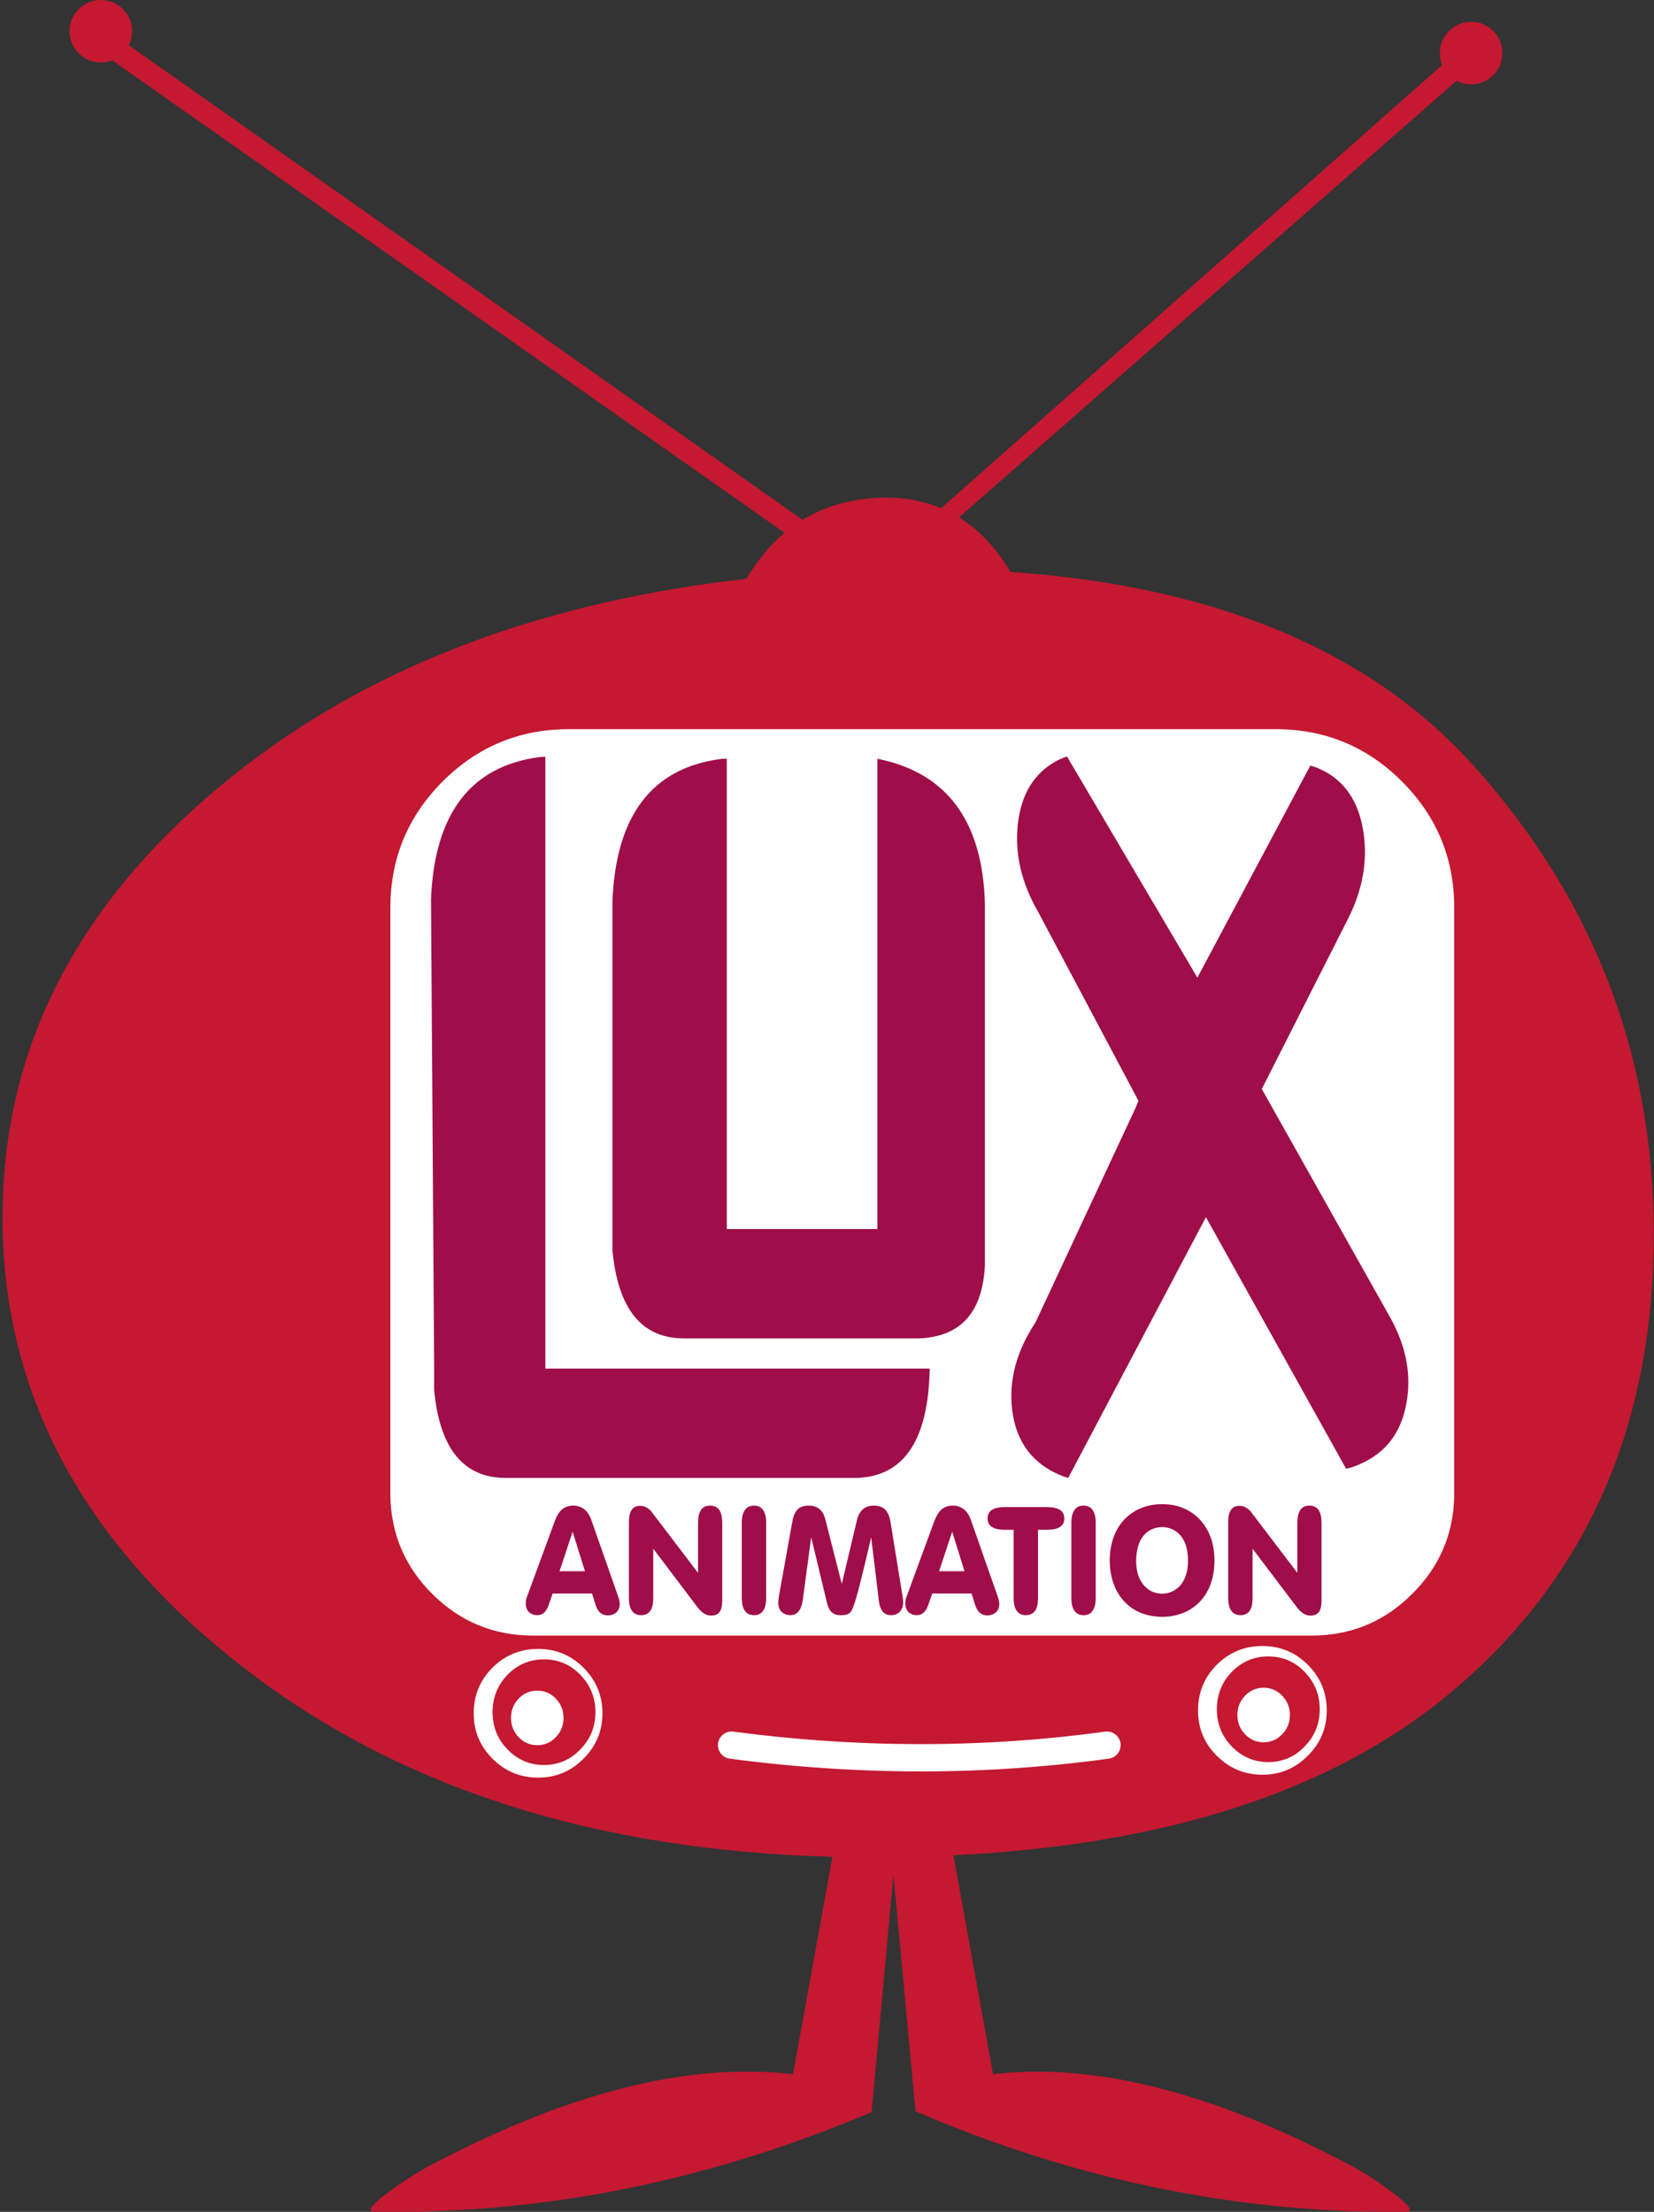
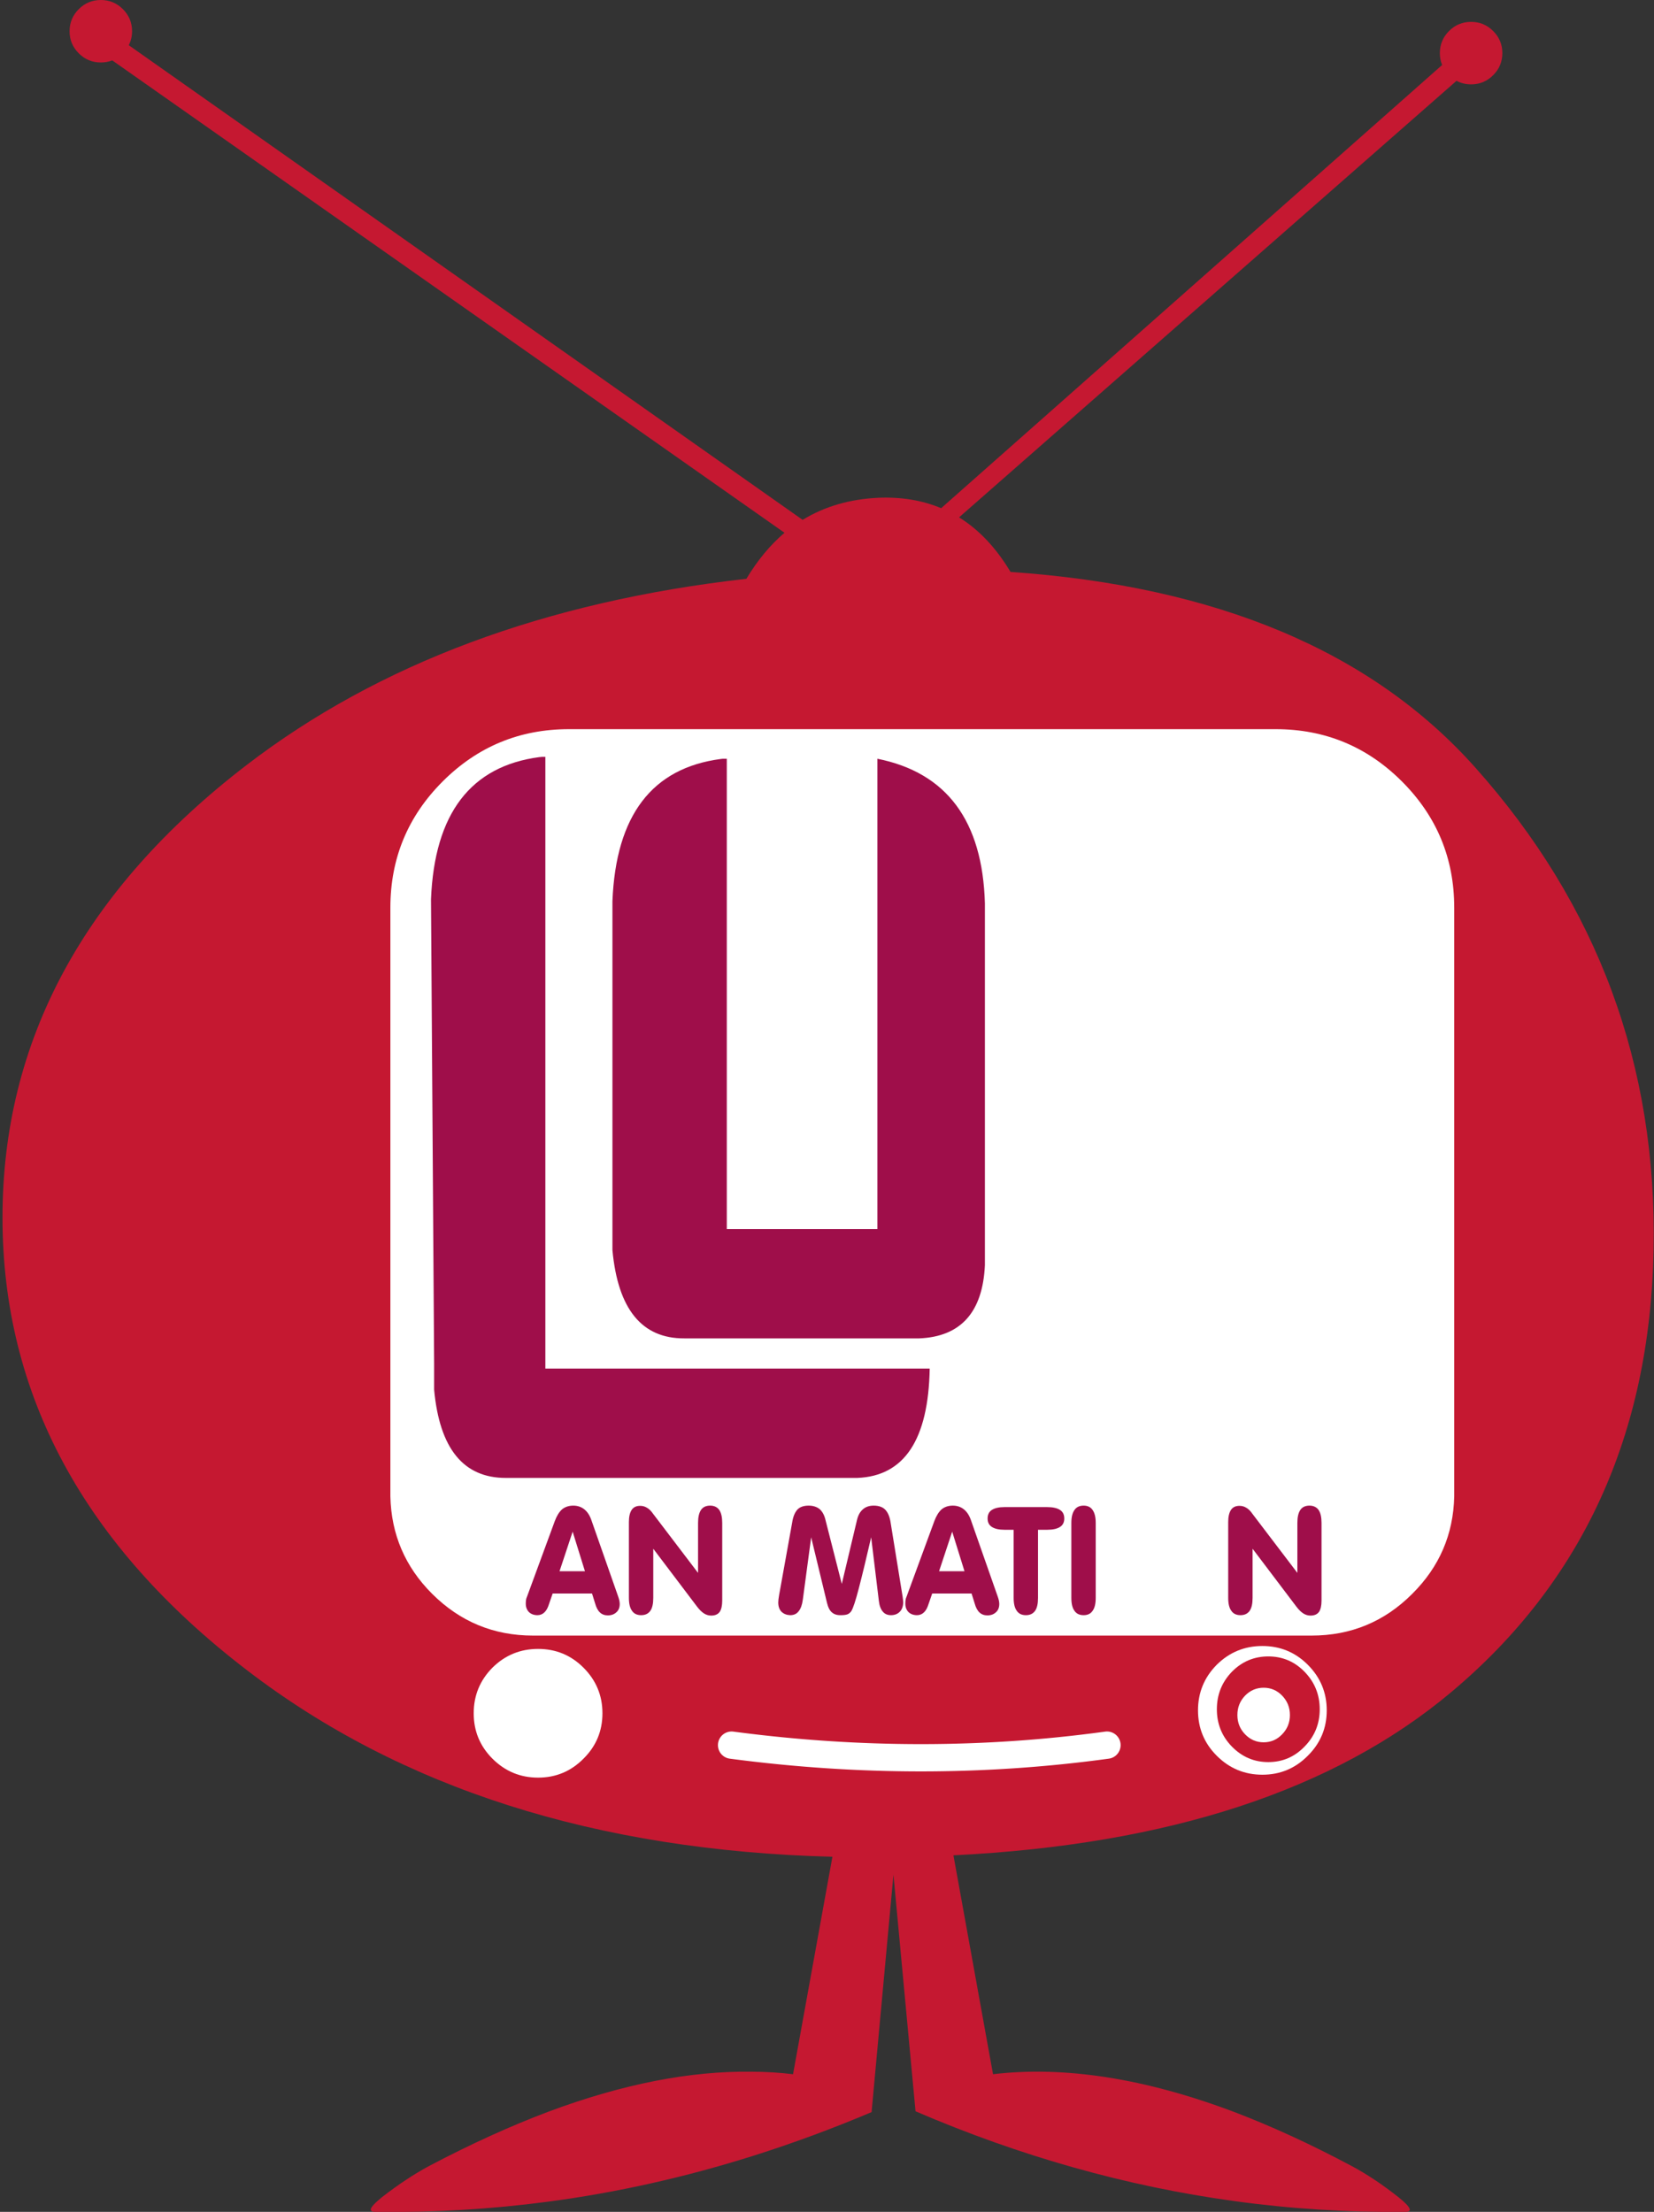
<svg xmlns="http://www.w3.org/2000/svg" xmlns:ns1="http://sodipodi.sourceforge.net/DTD/sodipodi-0.dtd" xmlns:ns2="http://www.inkscape.org/namespaces/inkscape" xmlns:xlink="http://www.w3.org/1999/xlink" version="1.1" preserveAspectRatio="none" x="0px" y="0px" width="397px" height="531px" viewBox="0 0 397 531" id="svg307" ns1:docname="Lux Animation 2002.svg" ns2:version="1.1 (c68e22c387, 2021-05-23)">
  <rect x="0" y="0" width="397" height="531" fill="#333333" stroke="none" />
  <ns1:namedview id="namedview309" pagecolor="#ffffff" bordercolor="#cccccc" borderopacity="1" ns2:pageshadow="0" ns2:pageopacity="1" ns2:pagecheckerboard="0" showgrid="false" ns2:zoom="0.76177025" ns2:cx="201.50433" ns2:cy="341.96663" ns2:window-width="1920" ns2:window-height="1001" ns2:window-x="-9" ns2:window-y="-9" ns2:window-maximized="1" ns2:current-layer="svg307" />
  <defs id="defs221">
    <g id="Layer0_0_FILL">
      <path fill="#C51831" stroke="none" d=" M 1112.95 220.5 Q 1110.75 218.3 1107.65 218.3 1104.55 218.3 1102.35 220.5 1100.15 222.7 1100.15 225.8 1100.15 227.339 1100.7 228.65 L 980.45 335.05 Q 973.684 332.206 965.35 332.55 955.086 333.03 947.2 337.85 L 785.45 223.9 Q 786.25 222.393 786.25 220.55 786.25 217.45 784.05 215.25 781.85 213.05 778.75 213.05 775.65 213.05 773.45 215.25 771.25 217.45 771.25 220.55 771.25 223.65 773.45 225.85 775.65 228.05 778.75 228.05 780.227 228.05 781.5 227.55 L 942.85 340.95 Q 937.682 345.356 933.7 352 861.37 360.169 813.75 396.7 755.15 441.7 755.15 505.35 755.15 569 813.75 613.95 869.247 656.573 954.35 658.8 L 944.9 711 Q 940.032 710.41 935 710.4 912.82 710.069 886.3 719.95 872.601 725.1 857.6 733 852.152 735.927 846.25 740.5 843.604 742.665 843.55 743.45 843.546 744.089 844.85 744.05 865.622 744.313 886.1 741.6 910.913 738.302 935.3 730.6 949.589 726.086 963.75 720.1 L 969 663.1 968.6 658.9 Q 968.975 658.921 969.35 658.9 L 969.35 658.9 969 663.1 974.3 719.9 Q 1012.008 736.119 1050.75 741.45 1071.033 744.243 1091.6 744.05 1094.817 744.211 1090.25 740.55 1084.539 736.02 1079.1 733.1 1064.357 725.228 1050.75 720.05 1018.672 707.96 992.9 711 L 983.4 658.45 Q 1060.761 654.626 1102.85 619.3 1150.142 579.665 1151.45 513.2 1152.8 446.733 1108.6 397.25 1071.346 355.485 997.1 350.35 991.944 341.71 984.75 337.25 L 1104.15 232.45 Q 1105.744 233.3 1107.65 233.3 1110.75 233.3 1112.95 231.1 1115.15 228.9 1115.15 225.8 1115.15 222.7 1112.95 220.5 Z" id="path160" />
    </g>
    <g id="Layer0_1_FILL">
      <path fill="#FFFFFF" stroke="none" d=" M 860.95 400.65 Q 848.4 413.2 848.4 430.95 L 848.4 572.3 Q 848.712 585.962 858.4 595.65 868.45 605.7 882.65 605.7 L 1069.5 605.7 Q 1083.7 605.7 1093.7 595.65 1103.436 585.962 1103.75 572.3 L 1103.75 430.95 Q 1103.75 413.2 1091.2 400.65 1078.65 388.1 1060.9 388.1 L 891.25 388.1 Q 873.5 388.1 860.95 400.65 Z" id="path163" />
    </g>
    <g id="Layer0_2_FILL">
      <path fill="#FFFFFF" stroke="none" d=" M 1069.25 635 Q 1073.8 630.5 1073.8 624.1 1073.8 617.7 1069.25 613.15 1064.75 608.65 1058.35 608.65 1051.95 608.65 1047.4 613.15 1042.9 617.7 1042.9 624.1 1042.9 630.5 1047.4 635 1051.95 639.55 1058.35 639.55 1064.75 639.55 1069.25 635 Z" id="path166" />
    </g>
    <g id="Layer0_3_FILL">
      <path fill="#C51831" stroke="none" d=" M 1073.8 624.1 Q 1073.8 617.7 1069.25 613.15 1064.75 608.65 1058.35 608.65 1051.95 608.65 1047.4 613.15 1042.9 617.7 1042.9 624.1 1042.9 630.5 1047.4 635 1051.95 639.55 1058.35 639.55 1064.75 639.55 1069.25 635 1073.8 630.5 1073.8 624.1 Z" id="path169" />
    </g>
    <g id="Layer0_4_FILL">
      <path fill="#FFFFFF" stroke="none" d=" M 1073.8 624.1 Q 1073.8 617.7 1069.25 613.15 1064.75 608.65 1058.35 608.65 1051.95 608.65 1047.4 613.15 1042.9 617.7 1042.9 624.1 1042.9 630.5 1047.4 635 1051.95 639.55 1058.35 639.55 1064.75 639.55 1069.25 635 1073.8 630.5 1073.8 624.1 Z" id="path172" />
    </g>
    <g id="Layer0_5_FILL">
      <path fill="#FFFFFF" stroke="none" d=" M 1073.8 624.1 Q 1073.8 617.7 1069.25 613.15 1064.75 608.65 1058.35 608.65 1051.95 608.65 1047.4 613.15 1042.9 617.7 1042.9 624.1 1042.9 630.5 1047.4 635 1051.95 639.55 1058.35 639.55 1064.75 639.55 1069.25 635 1073.8 630.5 1073.8 624.1 Z" id="path175" />
    </g>
    <g id="Layer0_6_FILL">
-       <path fill="#C51831" stroke="none" d=" M 1073.8 624.1 Q 1073.8 617.7 1069.25 613.15 1064.75 608.65 1058.35 608.65 1051.95 608.65 1047.4 613.15 1042.9 617.7 1042.9 624.1 1042.9 630.5 1047.4 635 1051.95 639.55 1058.35 639.55 1064.75 639.55 1069.25 635 1073.8 630.5 1073.8 624.1 Z" id="path178" />
-     </g>
+       </g>
    <g id="Layer0_7_FILL">
      <path fill="#FFFFFF" stroke="none" d=" M 1073.8 624.1 Q 1073.8 617.7 1069.25 613.15 1064.75 608.65 1058.35 608.65 1051.95 608.65 1047.4 613.15 1042.9 617.7 1042.9 624.1 1042.9 630.5 1047.4 635 1051.95 639.55 1058.35 639.55 1064.75 639.55 1069.25 635 1073.8 630.5 1073.8 624.1 Z" id="path181" />
    </g>
    <g id="Layer0_9_FILL">
      <path fill="#9F0E4A" stroke="none" d=" M 928.1 395.3 Q 927.89 395.328 927.65 395.35 902.834 398.581 901.6 429.5 L 901.6 513.25 Q 903.563 534.52 918.85 534.45 L 975.25 534.45 Q 990.193 533.825 991 516.9 L 991 430 Q 990.155 400.308 965.2 395.3 L 965.2 508.2 929.05 508.2 929.05 395.3 928.1 395.3 Z" id="path184" />
    </g>
    <g id="Layer0_10_FILL">
      <path fill="#9F0E4A" stroke="none" d=" M 885.5 394.85 L 884.6 394.85 Q 884.35 394.9 884.1 394.9 859.3 398.15 858.05 429.05 L 858.8 540.45 Q 858.795 542.031 858.8 543.6 L 858.8 546.75 Q 860.75 568 876.05 567.95 L 960.35 567.95 Q 977.298 567.316 977.75 541.7 L 885.5 541.7 885.5 394.85 Z" id="path187" />
    </g>
    <g id="Layer0_11_FILL">
-       <path fill="#9F0E4A" stroke="none" d=" M 1081.8 412.55 Q 1080.1 402.15 1072.2 398.15 1070.7 397.35 1069.1 396.95 L 1042 447.85 1010.7 394.75 Q 1009.164 395.263 1007.7 396.1 1000.05 400.55 998.9 411.05 997.75 421.65 1003.8 432.1 L 1027.85 477.4 Q 1027.486 478.291 1027.15 479.15 L 1003.15 530.6 Q 996.25 541.05 997.55 551.65 998.85 562.15 1007.6 566.6 1009.25 567.45 1011 567.95 L 1044.05 505.35 1077.7 565.75 Q 1079.5 565.35 1081.2 564.55 1090.25 560.55 1092.15 550.15 1094.15 539.6 1087.95 528.85 L 1057.5 474.65 1057.5 474.65 1057.45 474.6 1078.1 433.85 Q 1083.55 423.1 1081.8 412.55 Z" id="path190" />
-     </g>
+       </g>
    <g id="Layer0_12_FILL">
      <path fill="#9F0E4A" stroke="none" d=" M 890.7 575.5 Q 889.65 576.45 888.95 578.35 L 882.3 596.45 Q 882.1 596.85 882.05 597.3 882 597.7 882 598.15 882 599.35 882.75 600.15 883.55 600.9 884.8 600.9 885.75 600.9 886.45 600.25 887.15 599.6 887.55 598.3 L 888.45 595.7 897.9 595.7 898.65 598.1 Q 899.05 599.55 899.8 600.25 900.55 600.95 901.7 600.95 902.95 600.95 903.75 600.2 904.55 599.5 904.55 598.2 904.55 597.85 904.45 597.35 904.35 596.9 904.15 596.35 L 897.7 577.95 Q 897.1 576.3 896 575.45 894.9 574.6 893.4 574.6 891.8 574.6 890.7 575.5 M 893.25 580.85 L 896.2 590.35 890.1 590.35 893.25 580.85 Z" id="path193" />
    </g>
    <g id="Layer0_13_FILL">
      <path fill="#9F0E4A" stroke="none" d=" M 907.4 575.65 Q 906.75 576.65 906.75 578.55 L 906.75 596.75 Q 906.75 598.85 907.5 599.85 908.2 600.9 909.7 600.9 911.15 600.9 911.9 599.85 912.6 598.85 912.6 596.75 L 912.6 584.95 923.15 598.9 Q 924 600 924.8 600.5 925.6 601 926.5 601 927.9 601 928.55 600.1 929.15 599.2 929.15 597.4 L 929.15 578.75 Q 929.15 576.7 928.45 575.65 927.7 574.6 926.25 574.6 924.75 574.6 924.05 575.65 923.35 576.7 923.35 578.75 L 923.35 590.75 912.55 576.55 Q 911.9 575.6 911.15 575.15 910.4 574.65 909.45 574.65 908.05 574.65 907.4 575.65 Z" id="path196" />
    </g>
    <g id="Layer0_14_FILL">
-       <path fill="#9F0E4A" stroke="none" d=" M 939.7 578.75 Q 939.7 576.7 938.95 575.65 938.25 574.6 936.8 574.6 935.3 574.6 934.6 575.65 933.85 576.7 933.85 578.75 L 933.85 596.75 Q 933.85 598.85 934.6 599.85 935.3 600.9 936.8 600.9 938.25 600.9 938.95 599.85 939.7 598.85 939.7 596.75 L 939.7 578.75 Z" id="path199" />
-     </g>
+       </g>
    <g id="Layer0_15_FILL">
      <path fill="#9F0E4A" stroke="none" d=" M 947.15 575.6 Q 946.25 576.65 945.95 578.6 L 942.8 596.1 Q 942.7 596.65 942.65 597.1 942.6 597.55 942.6 597.85 942.6 599.3 943.4 600.1 944.2 600.85 945.45 600.9 946.8 600.9 947.5 599.95 948.25 599.05 948.5 597.15 L 950.5 582.2 954.3 597.95 Q 954.7 599.6 955.5 600.25 956.3 600.95 957.7 600.9 958.6 600.9 959.2 600.7 959.8 600.45 960.15 599.9 960.8 598.85 961.95 594.4 963.1 590 964.9 582.2 L 966.75 597.5 Q 966.95 599.2 967.7 600.05 968.4 600.9 969.65 600.9 970.95 600.9 971.75 600.1 972.55 599.3 972.6 597.85 972.6 597.6 972.55 597.25 972.5 596.9 972.45 596.45 L 969.6 578.85 Q 969.3 576.7 968.35 575.65 967.4 574.6 965.5 574.6 963.9 574.6 962.9 575.5 961.9 576.35 961.5 578.05 L 957.85 593.4 953.95 578.1 Q 953.55 576.35 952.55 575.45 951.5 574.6 949.9 574.6 948.05 574.6 947.15 575.6 Z" id="path202" />
    </g>
    <g id="Layer0_16_FILL">
      <path fill="#9F0E4A" stroke="none" d=" M 988.8 577.95 Q 988.2 576.3 987.1 575.45 986 574.6 984.5 574.6 982.9 574.6 981.8 575.5 980.75 576.45 980.05 578.35 L 973.4 596.45 Q 973.2 596.85 973.15 597.3 973.1 597.7 973.1 598.15 973.1 599.35 973.85 600.15 974.65 600.9 975.9 600.9 976.85 600.9 977.55 600.25 978.25 599.6 978.65 598.3 L 979.55 595.7 989 595.7 989.75 598.1 Q 990.15 599.55 990.9 600.25 991.65 600.95 992.8 600.95 994.05 600.95 994.85 600.2 995.65 599.5 995.65 598.2 995.65 597.85 995.55 597.35 995.45 596.9 995.25 596.35 L 988.8 577.95 M 981.2 590.35 L 984.35 580.85 987.3 590.35 981.2 590.35 Z" id="path205" />
    </g>
    <g id="Layer0_17_FILL">
      <path fill="#9F0E4A" stroke="none" d=" M 1007.1 580.4 Q 1009.2 580.4 1010.25 579.7 1011.25 579.05 1011.25 577.7 1011.25 576.3 1010.25 575.65 1009.2 574.95 1007.1 574.95 L 996.95 574.95 Q 994.9 574.95 993.85 575.65 992.85 576.3 992.85 577.7 992.85 579.05 993.85 579.7 994.9 580.4 996.95 580.4 L 999.1 580.4 999.1 596.75 Q 999.1 598.85 999.85 599.85 1000.55 600.9 1002.05 600.9 1003.5 600.9 1004.25 599.85 1004.95 598.85 1004.95 596.75 L 1004.95 580.4 1007.1 580.4 Z" id="path208" />
    </g>
    <g id="Layer0_18_FILL">
      <path fill="#9F0E4A" stroke="none" d=" M 1018.8 578.75 Q 1018.8 576.7 1018.05 575.65 1017.35 574.6 1015.9 574.6 1014.4 574.6 1013.7 575.65 1012.95 576.7 1012.95 578.75 L 1012.95 596.75 Q 1012.95 598.85 1013.7 599.85 1014.4 600.9 1015.9 600.9 1017.35 600.9 1018.05 599.85 1018.8 598.85 1018.8 596.75 L 1018.8 578.75 Z" id="path211" />
    </g>
    <g id="Layer0_19_FILL">
-       <path fill="#9F0E4A" stroke="none" d=" M 1028.15 575.95 Q 1025.35 577.6 1023.75 580.65 1022.2 583.7 1022.15 587.75 1022.2 591.85 1023.75 594.9 1025.3 597.9 1028.1 599.6 1030.9 601.25 1034.75 601.3 1038.55 601.25 1041.35 599.6 1044.2 597.9 1045.75 594.9 1047.3 591.85 1047.3 587.75 1047.3 583.7 1045.7 580.65 1044.1 577.6 1041.3 575.95 1038.5 574.25 1034.75 574.25 1031 574.25 1028.15 575.95 M 1029.3 592.05 Q 1028.5 590.3 1028.5 587.85 1028.55 584 1030.2 581.9 1031.9 579.8 1034.75 579.75 1037.55 579.8 1039.25 581.9 1040.95 584 1040.95 587.85 1040.95 590.3 1040.15 592.05 1039.4 593.8 1037.95 594.75 1036.6 595.7 1034.75 595.75 1032.85 595.7 1031.5 594.75 1030.1 593.8 1029.3 592.05 Z" id="path214" />
-     </g>
+       </g>
    <g id="Layer0_20_FILL">
      <path fill="#9F0E4A" stroke="none" d=" M 1051.25 575.65 Q 1050.6 576.65 1050.6 578.55 L 1050.6 596.75 Q 1050.6 598.85 1051.35 599.85 1052.05 600.9 1053.55 600.9 1055 600.9 1055.75 599.85 1056.45 598.85 1056.45 596.75 L 1056.45 584.95 1067 598.9 Q 1067.85 600 1068.65 600.5 1069.45 601 1070.35 601 1071.75 601 1072.4 600.1 1073 599.2 1073 597.4 L 1073 578.75 Q 1073 576.7 1072.3 575.65 1071.55 574.6 1070.1 574.6 1068.6 574.6 1067.9 575.65 1067.2 576.7 1067.2 578.75 L 1067.2 590.75 1056.4 576.55 Q 1055.75 575.6 1055 575.15 1054.25 574.65 1053.3 574.65 1051.9 574.65 1051.25 575.65 Z" id="path217" />
    </g>
    <path id="Layer0_8_1_STROKES" stroke="#FFFFFF" stroke-width="6.55" stroke-linejoin="round" stroke-linecap="round" fill="none" d=" M 932.35 632.25 Q 978.195 638.309 1022.45 632.25" />
  </defs>
  <g transform="matrix( 1, 0, 0, 1, -754.55,-213.05) " id="g225">
    <g id="use223">
      <path fill="#c51831" stroke="none" d="m 1112.95,220.5 c -1.467,-1.467 -3.233,-2.2 -5.3,-2.2 -2.067,0 -3.833,0.733 -5.3,2.2 -1.467,1.467 -2.2,3.233 -2.2,5.3 0,1.026 0.183,1.976 0.55,2.85 l -120.25,106.4 c -4.511,-1.896 -9.544,-2.729 -15.1,-2.5 -6.843,0.32 -12.893,2.086 -18.15,5.3 L 785.45,223.9 c 0.533,-1.005 0.8,-2.122 0.8,-3.35 0,-2.067 -0.733,-3.833 -2.2,-5.3 -1.467,-1.467 -3.233,-2.2 -5.3,-2.2 -2.067,0 -3.833,0.733 -5.3,2.2 -1.467,1.467 -2.2,3.233 -2.2,5.3 0,2.067 0.733,3.833 2.2,5.3 1.467,1.467 3.233,2.2 5.3,2.2 0.985,0 1.902,-0.167 2.75,-0.5 l 161.35,113.4 c -3.445,2.938 -6.495,6.621 -9.15,11.05 -48.22,5.446 -88.203,20.346 -119.95,44.7 -39.067,30 -58.6,66.217 -58.6,108.65 0,42.433 19.533,78.633 58.6,108.6 36.998,28.416 83.865,43.366 140.6,44.85 L 944.9,711 c -3.246,-0.393 -6.546,-0.593 -9.9,-0.6 -14.787,-0.221 -31.02,2.963 -48.7,9.55 -9.133,3.433 -18.699,7.783 -28.7,13.05 -3.632,1.951 -7.416,4.451 -11.35,7.5 -1.764,1.443 -2.664,2.427 -2.7,2.95 -0.003,0.426 0.431,0.626 1.3,0.6 13.848,0.175 27.598,-0.642 41.25,-2.45 16.542,-2.198 32.942,-5.865 49.2,-11 9.526,-3.009 19.009,-6.509 28.45,-10.5 l 5.25,-57 c 4.817,-3.197 0.369,-4.472 0,0 l 5.3,56.8 c 25.139,10.812 50.622,17.996 76.45,21.55 13.522,1.862 27.139,2.728 40.85,2.6 2.144,0.107 1.694,-1.059 -1.35,-3.5 -3.808,-3.02 -7.524,-5.503 -11.15,-7.45 -9.828,-5.248 -19.278,-9.598 -28.35,-13.05 -21.386,-8.06 -40.669,-11.077 -57.85,-9.05 l -9.5,-52.55 c 51.574,-2.549 91.39,-15.599 119.45,-39.15 31.528,-26.423 47.728,-61.79 48.6,-106.1 0.9,-44.311 -13.384,-82.961 -42.85,-115.95 -24.836,-27.843 -62.003,-43.476 -111.5,-46.9 -3.437,-5.76 -7.554,-10.127 -12.35,-13.1 l 119.4,-104.8 c 1.063,0.567 2.229,0.85 3.5,0.85 2.067,0 3.833,-0.733 5.3,-2.2 1.467,-1.467 2.2,-3.233 2.2,-5.3 0,-2.067 -0.733,-3.833 -2.2,-5.3 z" id="path762" ns1:nodetypes="sssscccccsssssssccccsccccccccccccccccccccccccccccssss" />
    </g>
  </g>
  <g transform="matrix( 1, 0, 0, 1, -754.7,-213.05) " id="g229">
    <use xlink:href="#Layer0_1_FILL" id="use227" />
  </g>
  <g transform="matrix( 1, 0, 0, 1, -755.35,-213.5) " id="g233">
    <use xlink:href="#Layer0_2_FILL" id="use231" />
  </g>
  <g transform="matrix( 0.799, 0, 0, 0.821, -541.2,-102.05) " id="g237">
    <use xlink:href="#Layer0_3_FILL" id="use235" />
  </g>
  <g transform="matrix( 0.408, 0, 0, 0.424, -128.5,147.1) " id="g241">
    <use xlink:href="#Layer0_4_FILL" id="use239" />
  </g>
  <g transform="matrix( 1, 0, 0, 1, -929.2,-212.8) " id="g245">
    <use xlink:href="#Layer0_5_FILL" id="use243" />
  </g>
  <g transform="matrix( 0.799, 0, 0, 0.821, -715.05,-101.35) " id="g249">
    <use xlink:href="#Layer0_6_FILL" id="use247" />
  </g>
  <g transform="matrix( 0.408, 0, 0, 0.424, -302.85,147.8) " id="g253">
    <use xlink:href="#Layer0_7_FILL" id="use251" />
  </g>
  <path style="color:#000000;fill:#ffffff;stroke-linecap:round;stroke-linejoin:round;-inkscape-stroke:none" d="m 176.029,415.703 a 3.275,3.275 0 0 0 -3.676,2.818 3.275,3.275 0 0 0 2.816,3.676 c 30.839,4.076 61.175,4.078 90.975,-0.002 a 3.275,3.275 0 0 0 2.801,-3.689 3.275,3.275 0 0 0 -3.689,-2.801 c -29.208,3.999 -58.94,4.001 -89.227,-0.002 z" id="use255" />
  <g transform="matrix( 1, 0, 0, 1, -754.6,-213.15) " id="g261">
    <use xlink:href="#Layer0_9_FILL" id="use259" />
  </g>
  <g transform="matrix( 1, 0, 0, 1, -754.6,-213.15) " id="g265">
    <use xlink:href="#Layer0_10_FILL" id="use263" />
  </g>
  <g transform="matrix( 1, 0, 0, 1, -754.6,-213.15) " id="g269">
    <use xlink:href="#Layer0_11_FILL" id="use267" />
  </g>
  <g transform="matrix( 1, 0, 0, 1, -755.8,-213.15) " id="g273">
    <use xlink:href="#Layer0_12_FILL" id="use271" />
  </g>
  <g transform="matrix( 1, 0, 0, 1, -755.8,-213.15) " id="g277">
    <use xlink:href="#Layer0_13_FILL" id="use275" />
  </g>
  <g transform="matrix( 1, 0, 0, 1, -755.8,-213.15) " id="g281">
    <use xlink:href="#Layer0_14_FILL" id="use279" />
  </g>
  <g transform="matrix( 1, 0, 0, 1, -755.8,-213.15) " id="g285">
    <use xlink:href="#Layer0_15_FILL" id="use283" />
  </g>
  <g transform="matrix( 1, 0, 0, 1, -755.8,-213.15) " id="g289">
    <use xlink:href="#Layer0_16_FILL" id="use287" />
  </g>
  <g transform="matrix( 1, 0, 0, 1, -755.8,-213.15) " id="g293">
    <use xlink:href="#Layer0_17_FILL" id="use291" />
  </g>
  <g transform="matrix( 1, 0, 0, 1, -755.8,-213.15) " id="g297">
    <use xlink:href="#Layer0_18_FILL" id="use295" />
  </g>
  <g transform="matrix( 1, 0, 0, 1, -755.8,-213.15) " id="g301">
    <use xlink:href="#Layer0_19_FILL" id="use299" />
  </g>
  <g transform="matrix( 1, 0, 0, 1, -755.8,-213.15) " id="g305">
    <use xlink:href="#Layer0_20_FILL" id="use303" />
  </g>
</svg>